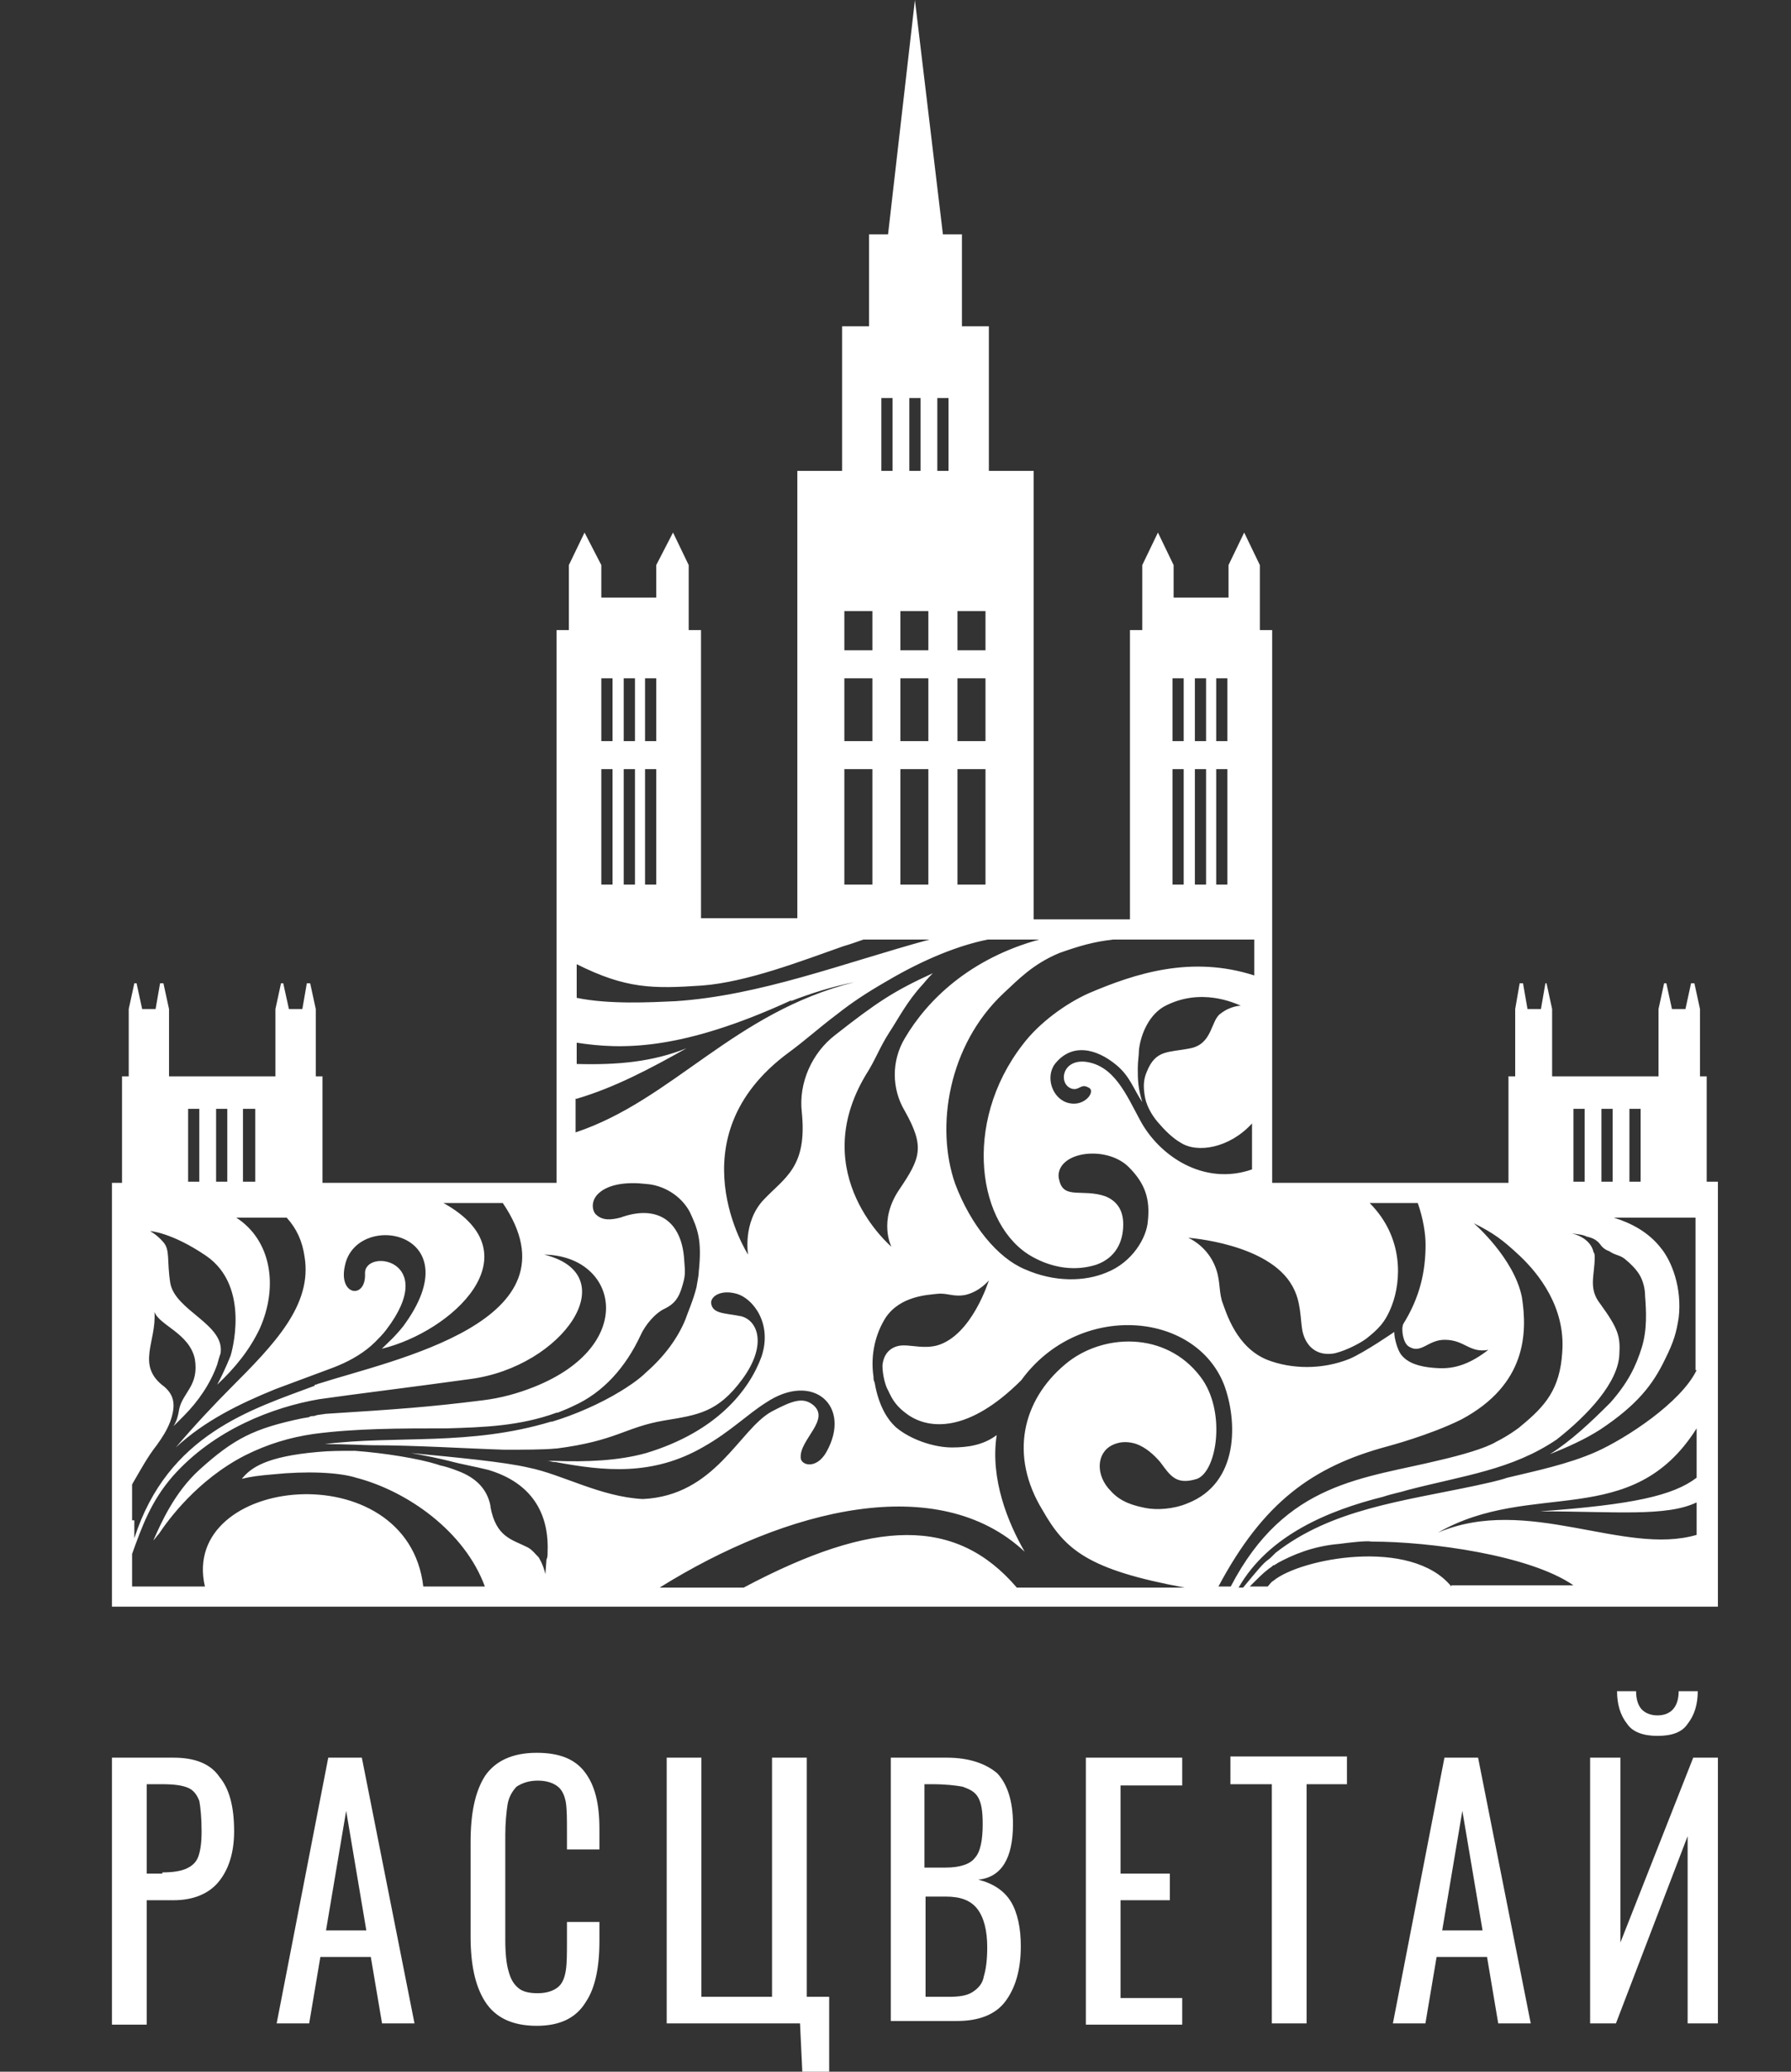
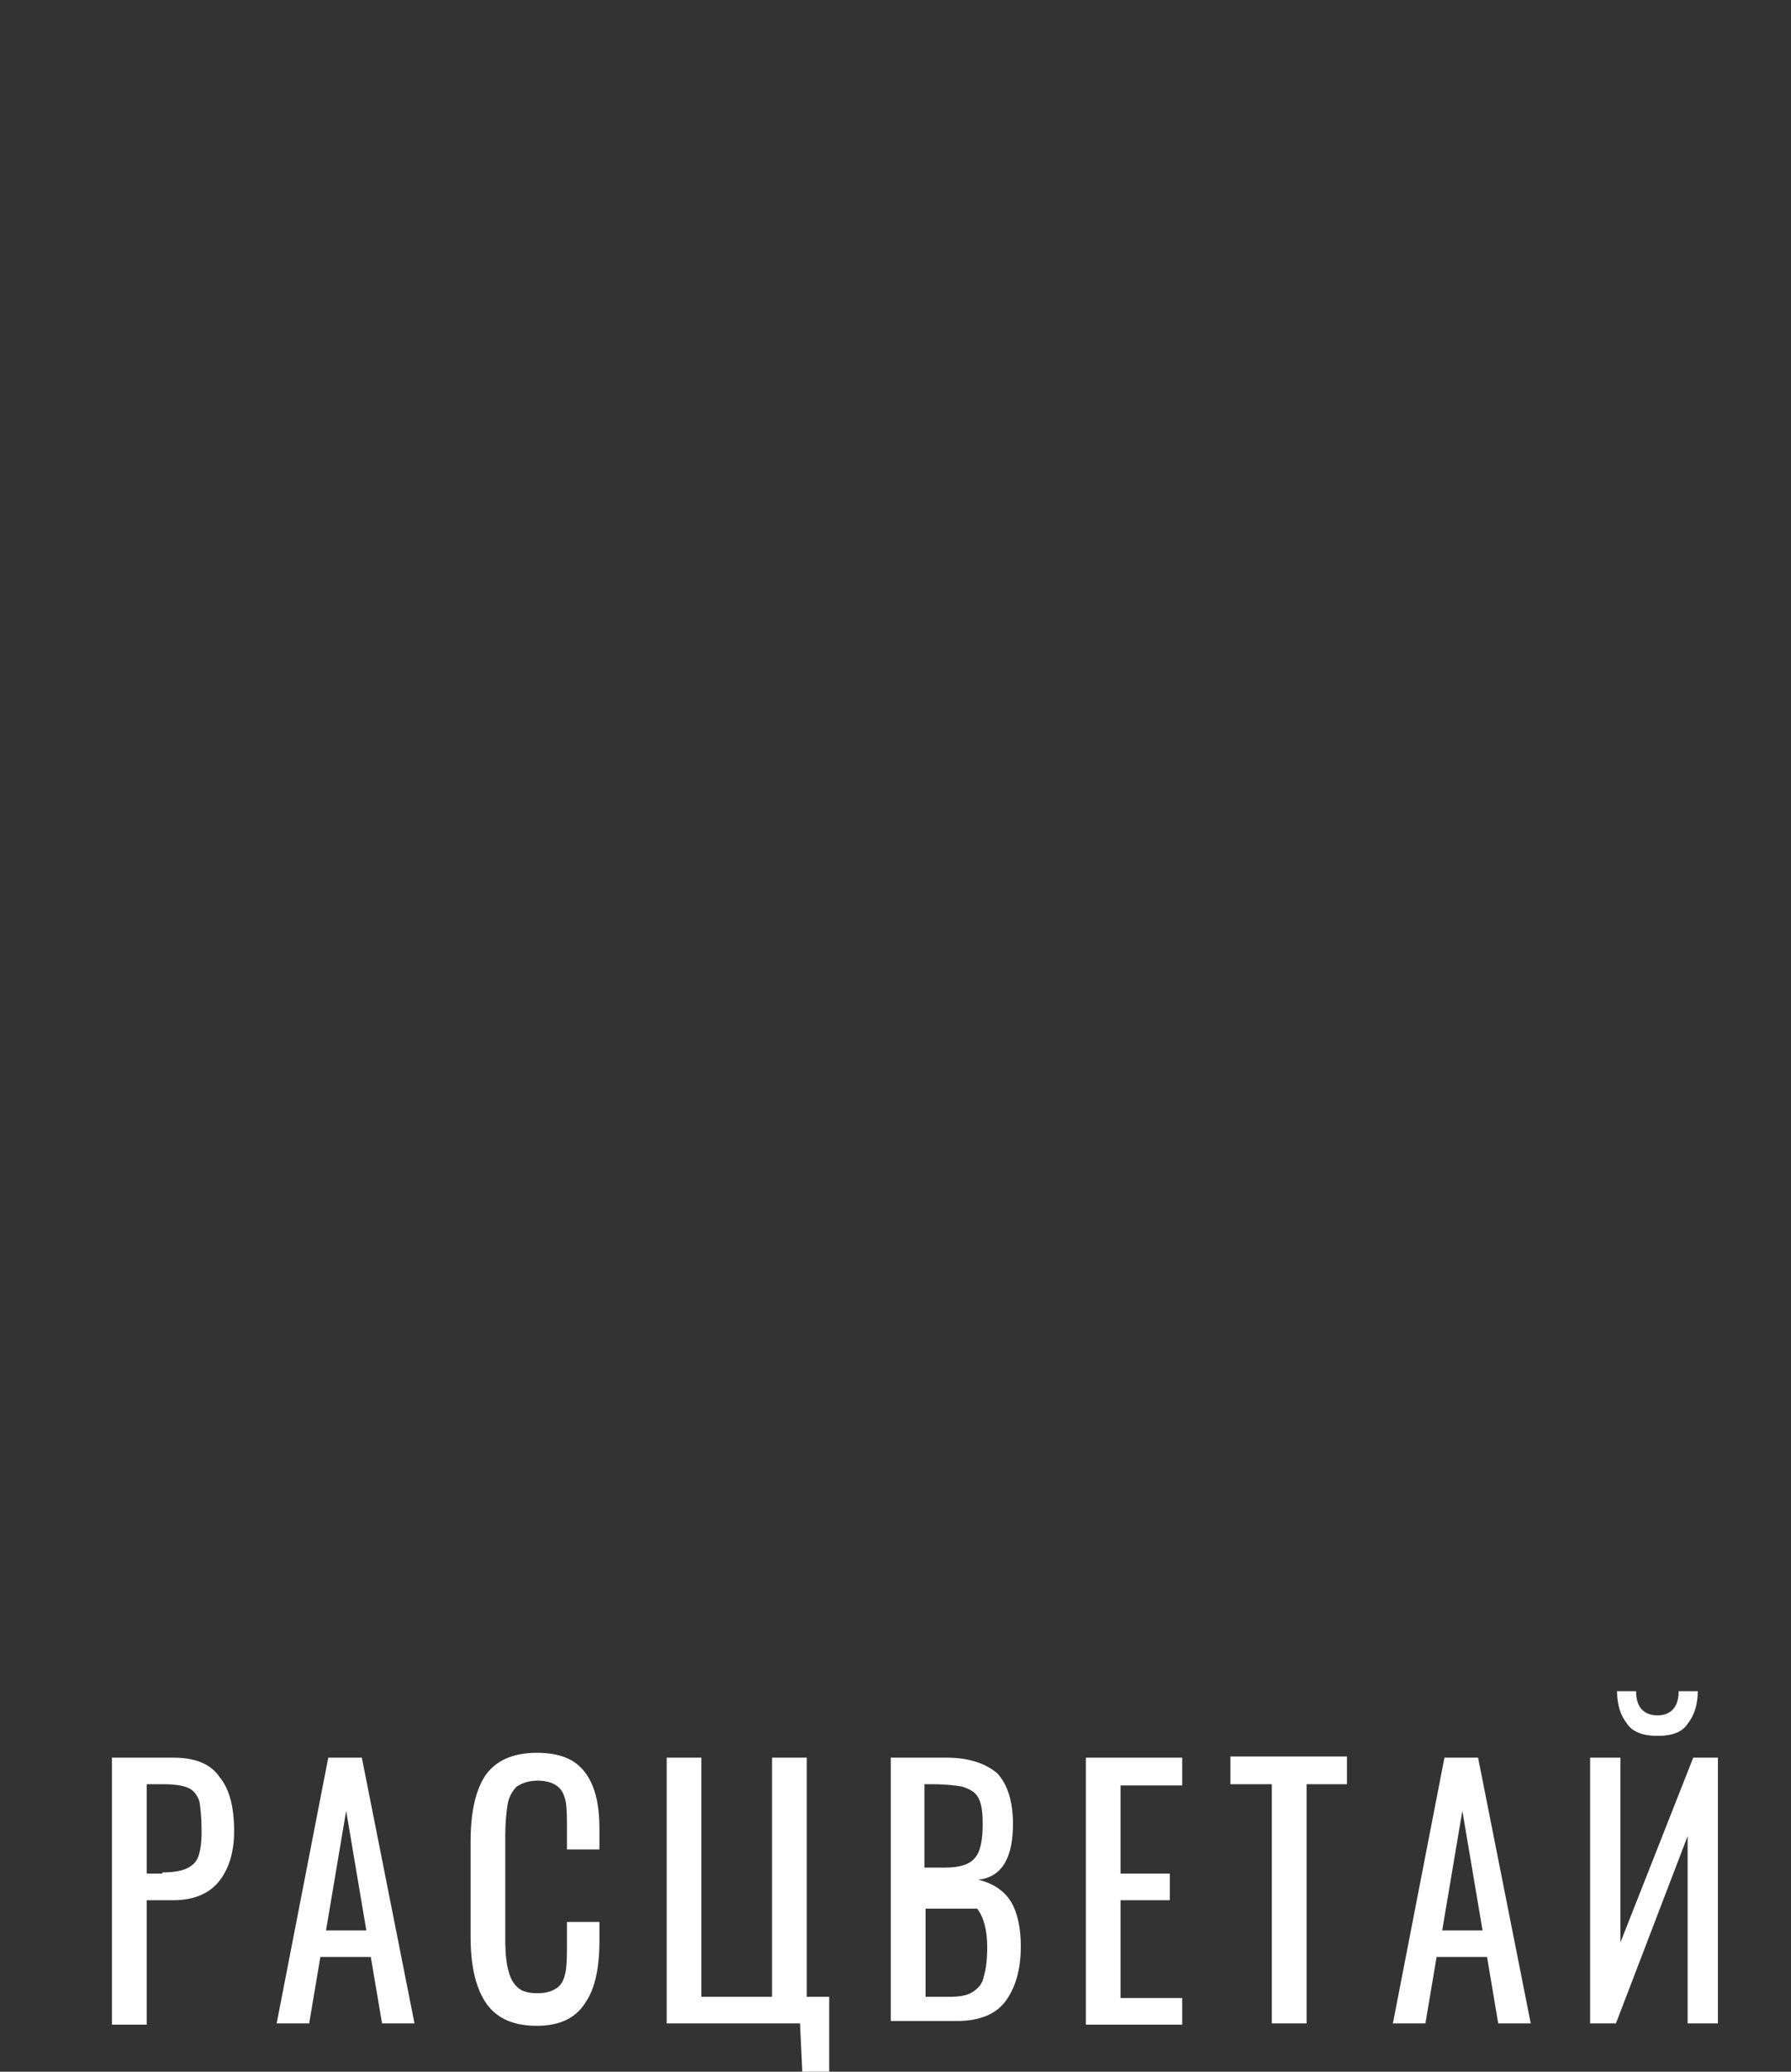
<svg xmlns="http://www.w3.org/2000/svg" width="32" height="37" viewBox="0 0 32 37" fill="none">
  <rect x="0" y="0" width="32" height="37" fill="#333333" stroke="none" />
-   <path d="M30.314 24.469C30.034 25.05 29.053 25.69 28.513 25.931C28.013 26.151 27.432 26.271 26.932 26.391C26.752 26.451 26.552 26.491 26.372 26.531C25.051 26.812 23.791 26.952 22.79 27.733C22.77 27.753 22.75 27.773 22.73 27.793C22.73 27.793 22.73 27.793 22.71 27.813C22.67 27.853 22.63 27.873 22.59 27.913C22.47 28.033 22.33 28.213 22.21 28.354H22.13C22.67 27.412 23.75 26.972 24.711 26.732C24.891 26.672 25.031 26.651 25.151 26.611C26.152 26.351 27.012 26.251 27.812 25.71C28.373 25.27 28.913 24.689 28.933 24.189C28.953 23.868 28.913 23.728 28.593 23.288C28.373 23.007 28.493 22.787 28.493 22.447C28.493 22.427 28.493 22.386 28.473 22.366C28.413 22.086 28.073 22.026 28.073 22.026C28.193 22.046 28.273 22.046 28.353 22.086C28.453 22.106 28.533 22.146 28.593 22.226C28.633 22.286 28.693 22.326 28.753 22.346C28.873 22.427 28.933 22.407 29.033 22.486C29.133 22.567 29.233 22.667 29.293 22.767C29.353 22.867 29.393 23.007 29.393 23.147C29.413 23.408 29.433 23.748 29.333 24.068C29.233 24.389 29.093 24.689 28.773 25.05C28.413 25.41 28.073 25.73 27.692 25.971C27.993 25.851 28.313 25.71 28.593 25.53C29.253 25.09 29.533 24.729 29.753 24.269C29.913 23.948 29.953 23.788 29.994 23.528C30.054 23.007 29.873 22.527 29.673 22.286C29.453 22.006 29.153 21.846 28.833 21.746H30.294V24.469H30.314ZM30.314 26.391C29.893 26.712 29.173 26.872 27.512 26.992C28.853 26.992 29.773 27.092 30.314 26.832V27.412C29.013 27.793 27.292 26.692 25.692 27.372C27.372 26.411 29.153 27.352 30.314 25.51V26.391ZM25.932 28.334C25.211 27.452 23.23 27.833 22.75 28.233C22.71 28.253 22.69 28.293 22.65 28.334H22.33C22.35 28.313 22.37 28.293 22.39 28.273C22.47 28.193 22.57 28.093 22.65 28.033C22.67 28.013 22.71 27.993 22.73 27.973C22.75 27.953 22.75 27.953 22.77 27.953C22.79 27.933 22.81 27.933 22.83 27.913C23.09 27.773 23.45 27.613 23.931 27.573C24.091 27.552 24.411 27.512 24.511 27.532C25.551 27.532 27.332 27.773 28.113 28.313H25.932V28.334ZM21.77 28.334C22.57 26.832 23.45 26.191 24.791 25.831C24.791 25.831 25.551 25.63 26.112 25.35C27.272 24.729 27.292 23.808 27.192 23.167C27.052 22.466 26.332 21.846 26.332 21.846C26.692 22.026 26.852 22.146 27.152 22.427C27.492 22.747 27.973 23.348 27.913 24.148C27.872 24.809 27.612 25.11 27.172 25.47C27.132 25.51 26.932 25.65 26.732 25.75C26.532 25.87 26.092 25.991 25.752 26.071C24.371 26.411 22.97 26.451 21.99 28.334H21.77ZM21.449 24.589C20.829 23.768 19.689 23.808 19.028 24.369C18.268 25.009 18.028 25.991 18.628 26.972C19.028 27.673 19.428 28.033 21.169 28.354H18.728H18.168C17.087 27.092 15.627 27.112 13.286 28.354H11.785C14.066 26.932 16.767 26.271 18.308 27.713C18.008 27.192 17.688 26.411 17.808 25.63C17.567 25.811 17.287 25.851 17.007 25.851C16.687 25.851 16.267 25.71 16.007 25.49C16.007 25.49 15.987 25.47 15.967 25.45C15.907 25.39 15.707 25.17 15.627 24.689C15.607 24.649 15.607 24.629 15.607 24.589C15.547 24.189 15.647 23.808 15.827 23.528C16.087 23.147 16.567 23.127 16.747 23.107C16.927 23.087 17.027 23.167 17.247 23.127C17.508 23.067 17.668 22.867 17.668 22.867C17.668 22.867 17.367 23.848 16.747 24.028C16.527 24.088 16.307 24.028 16.147 24.028C15.947 24.028 15.787 24.148 15.767 24.389C15.767 24.569 15.827 24.769 15.867 24.829C15.947 25.009 16.027 25.13 16.227 25.27C16.607 25.53 17.307 25.59 18.248 24.649C19.268 23.247 21.349 23.408 21.87 24.729C22.11 25.37 22.15 26.491 21.209 26.852C20.969 26.952 20.669 26.972 20.469 26.932C20.269 26.892 20.029 26.832 19.849 26.631C19.569 26.351 19.588 25.951 19.869 25.811C20.029 25.73 20.189 25.75 20.309 25.791C20.469 25.851 20.609 25.971 20.729 26.111C20.909 26.351 21.009 26.531 21.389 26.411C21.75 26.271 21.91 25.19 21.449 24.589ZM9.444 26.211C9.023 26.111 8.183 26.031 7.343 25.951C7.583 25.991 7.863 26.051 8.023 26.091C8.243 26.151 8.483 26.191 8.723 26.251C9.664 26.531 9.804 27.232 9.784 27.713C9.784 27.773 9.784 27.813 9.764 27.853L9.744 28.113C9.704 27.933 9.624 27.813 9.624 27.813C9.564 27.753 9.504 27.673 9.424 27.633C9.143 27.492 8.863 27.452 8.763 26.912V26.892C8.703 26.591 8.503 26.391 8.183 26.271C8.083 26.231 7.963 26.191 7.863 26.171L7.803 26.151C7.483 26.051 6.882 25.951 6.342 25.911C6.102 25.911 5.882 25.911 5.682 25.931C4.761 26.011 4.481 26.211 4.321 26.411C4.481 26.371 4.641 26.351 4.881 26.331C5.462 26.271 6.042 26.291 6.362 26.391C7.283 26.631 8.303 27.352 8.663 28.334H7.563C7.283 25.931 3.201 26.351 3.661 28.334H2.36V27.753C2.54 27.252 2.7 26.812 3.081 26.371C3.821 25.53 4.881 25.13 5.702 24.989C6.402 24.889 7.243 24.789 8.403 24.629C10.064 24.409 11.184 22.767 9.724 22.407C11.044 22.427 11.405 24.028 9.544 24.769C9.243 24.889 8.943 24.97 8.623 25.009C7.663 25.13 7.082 25.17 5.822 25.25L5.682 25.27C5.662 25.27 5.622 25.29 5.602 25.29C5.582 25.29 5.542 25.29 5.522 25.31L5.402 25.33C4.541 25.51 4.181 25.69 3.561 26.251C3.121 26.651 2.88 27.192 2.74 27.512C2.78 27.472 2.8 27.432 2.84 27.392C3 27.152 3.521 26.431 4.381 25.991C4.781 25.791 5.182 25.67 5.602 25.61C6.342 25.51 7.162 25.51 7.983 25.51C8.643 25.49 9.284 25.47 9.944 25.23H9.964C10.064 25.19 10.164 25.15 10.244 25.11C10.784 24.869 11.184 24.409 11.445 23.848C11.525 23.668 11.705 23.448 11.885 23.368C12.045 23.288 12.125 23.187 12.185 22.987C12.245 22.787 12.245 22.747 12.225 22.507C12.185 21.806 11.745 21.505 11.084 21.746C10.924 21.786 10.764 21.806 10.644 21.686C10.584 21.625 10.544 21.445 10.704 21.305C10.884 21.145 11.204 21.105 11.545 21.145C11.845 21.165 12.165 21.345 12.325 21.646C12.465 21.946 12.545 22.146 12.485 22.707C12.485 22.787 12.445 22.967 12.445 22.987C12.385 23.227 12.285 23.448 12.245 23.568C12.105 23.908 11.865 24.229 11.545 24.509C11.405 24.649 11.184 24.789 11.084 24.849C10.724 25.07 10.264 25.27 9.864 25.39C9.844 25.39 9.864 25.39 9.844 25.39C8.383 25.831 7.082 25.63 5.802 25.791C6.202 25.791 6.542 25.811 6.642 25.811C7.403 25.811 8.343 25.87 9.003 25.891C9.364 25.891 9.724 25.891 9.924 25.87H9.944C11.024 25.73 11.164 25.49 11.865 25.37C12.465 25.27 12.825 25.23 13.265 24.629C13.706 24.028 13.546 23.588 13.245 23.508C12.945 23.448 12.725 23.468 12.705 23.267C12.705 23.147 12.885 23.027 13.165 23.107C13.445 23.187 13.806 23.628 13.606 24.229C13.386 24.829 12.805 25.57 11.545 25.951C11.044 26.091 10.464 26.111 9.924 26.091C9.884 26.091 9.824 26.091 9.784 26.091C9.824 26.091 9.864 26.111 9.904 26.111H9.924C10.784 26.271 11.665 26.371 12.585 25.831C13.045 25.57 13.366 25.25 13.686 25.05C14.526 24.489 15.226 25.11 14.766 25.931C14.586 26.251 14.306 26.171 14.306 26.031C14.286 25.71 14.846 25.35 14.526 25.09C14.346 24.95 14.166 25.009 13.786 25.21C13.205 25.53 12.785 26.712 11.485 26.772C10.724 26.732 10.044 26.331 9.444 26.211ZM2.36 27.152V26.672V26.511C2.5 26.271 2.64 26.011 2.8 25.811C2.9 25.67 2.98 25.55 3.041 25.39C3.141 25.11 3.121 24.929 2.94 24.769C2.42 24.389 2.8 23.968 2.76 23.428C2.84 23.668 3.381 23.808 3.481 24.269C3.561 24.749 3.261 24.869 3.201 25.17C3.181 25.29 3.161 25.37 3.101 25.47C3.181 25.39 3.241 25.33 3.281 25.29C3.541 25.03 3.761 24.709 3.881 24.369C3.901 24.289 3.921 24.229 3.941 24.169C4.021 23.648 3.121 23.408 3.041 22.907C2.98 22.507 3.041 22.326 2.92 22.186C2.8 22.046 2.68 21.986 2.68 21.986C2.68 21.986 3.061 22.006 3.681 22.427C4.501 22.987 4.121 24.209 4.121 24.209C4.121 24.209 4.021 24.469 3.881 24.729C4.201 24.429 4.461 24.108 4.641 23.728C4.981 22.967 4.841 22.146 4.221 21.746H5.122C5.302 21.946 5.402 22.166 5.442 22.447C5.582 23.308 4.901 24.008 4.121 24.789C3.841 25.07 3.481 25.45 3.141 25.851C3.661 25.37 4.281 25.07 4.921 24.809L5.942 24.429L6.042 24.389C6.282 24.289 6.522 24.148 6.702 23.968C6.762 23.908 6.842 23.828 6.902 23.748C7.863 22.486 6.502 22.286 6.522 22.747C6.542 23.207 6.042 23.147 6.162 22.607C6.362 21.605 8.463 21.986 7.203 23.688C7.042 23.888 6.942 23.968 6.822 24.088C8.063 23.788 9.584 22.407 7.923 21.485H8.983C10.424 23.608 7.002 24.289 5.702 24.709C5.682 24.709 5.662 24.729 5.642 24.729C5.622 24.729 5.622 24.729 5.622 24.749C4.501 25.17 3 25.61 2.4 27.472V27.152H2.36ZM3.361 19.803H3.561V21.105H3.361V19.803ZM3.861 19.803H4.061V21.105H3.861V19.803ZM4.361 19.803H4.561V21.105H4.461H4.341V19.803H4.361ZM10.304 19.623C10.984 19.423 11.625 19.082 12.265 18.722C11.665 18.962 11.044 19.023 10.304 19.002V18.622C11.084 18.742 12.145 18.782 14.146 17.861L14.126 17.881C14.486 17.741 14.866 17.621 15.266 17.541C13.105 18.081 12.025 19.643 10.284 20.224V19.623H10.304ZM10.304 17.22C11.184 17.661 11.665 17.661 12.545 17.601C13.345 17.541 14.326 17.16 15.066 16.9C15.206 16.86 15.367 16.8 15.427 16.78H15.587H16.107H16.607V16.78C15.066 17.2 13.586 17.781 12.065 17.881C11.625 17.901 10.884 17.941 10.304 17.821V17.22ZM10.744 13.736H10.944V15.799H10.744V13.736ZM10.744 12.114H10.944V13.236H10.744V12.114ZM11.144 13.736H11.345V15.799H11.144V13.736ZM11.144 12.114H11.345V13.236H11.144V12.114ZM11.525 13.736H11.725V15.799H11.525V13.736ZM11.525 12.114H11.725V13.236H11.525V12.114ZM15.086 13.736H15.587V15.799H15.086V13.736ZM15.086 12.114H15.587V13.236H15.086V12.114ZM15.086 10.913H15.587V11.614H15.086V10.913ZM15.747 7.108H15.947V8.41H15.747V7.108ZM16.087 13.736H16.587V15.799H16.087V13.736ZM16.087 12.114H16.587V13.236H16.087V12.114ZM16.087 10.913H16.587V11.614H16.087V10.913ZM16.247 7.108H16.447V8.41H16.247V7.108ZM16.747 7.108H16.947V8.41H16.747V7.108ZM17.107 13.736H17.608V15.799H17.107V13.736ZM17.107 12.114H17.608V13.236H17.107V12.114ZM17.107 10.913H17.608V11.614H17.107V10.913ZM18.568 16.78C17.327 17.12 16.567 17.861 16.167 18.542C15.927 18.942 15.927 19.443 16.167 19.843C16.527 20.484 16.447 20.684 16.067 21.245C15.687 21.806 15.927 22.266 15.927 22.266C15.927 22.266 14.406 20.985 15.466 19.203C15.647 18.922 15.707 18.722 15.887 18.442C16.047 18.201 16.207 17.881 16.487 17.581C16.587 17.461 16.627 17.421 16.667 17.381C15.967 17.701 15.667 17.901 14.926 18.482C14.506 18.802 14.266 19.343 14.326 19.863C14.426 20.845 14.026 21.025 13.646 21.425C13.265 21.826 13.366 22.407 13.366 22.407C13.366 22.407 12.025 20.324 14.086 18.802C14.386 18.582 14.626 18.362 14.946 18.121C15.226 17.901 15.466 17.741 15.847 17.521C16.527 17.12 17.147 16.88 17.648 16.78H18.568ZM19.889 16.78H20.149H20.949H21.149H21.349H21.549H21.75H21.95H22.11H22.41V17.421C21.289 17.06 20.289 17.381 19.448 17.741C19.048 17.921 18.568 18.262 18.268 18.662C17.187 20.064 17.468 21.906 18.448 22.447C18.808 22.647 19.208 22.707 19.588 22.587C19.929 22.466 20.069 22.186 20.069 21.866C20.069 21.605 19.949 21.445 19.749 21.365C19.348 21.225 19.008 21.425 18.928 21.085C18.908 21.025 18.908 20.965 18.928 20.905C19.048 20.544 19.809 20.484 20.169 20.845C20.469 21.145 20.549 21.425 20.509 21.806C20.489 22.106 20.229 22.547 19.769 22.727C19.388 22.887 18.848 22.907 18.308 22.667C17.828 22.466 17.347 21.886 17.067 21.145C16.707 20.124 16.947 18.662 17.928 17.741C18.188 17.501 18.448 17.22 18.928 17.02C19.268 16.9 19.529 16.82 19.889 16.78ZM20.949 13.736H21.149V15.799H20.949V13.736ZM20.949 12.114H21.149V13.236H20.949V12.114ZM21.349 13.736H21.549V15.799H21.349V13.736ZM21.349 12.114H21.549V13.236H21.349V12.114ZM21.73 13.736H21.93V15.799H21.73V13.736ZM21.73 12.114H21.93V13.236H21.73V12.114ZM19.148 19.443C19.288 19.483 19.308 19.343 19.448 19.423C19.588 19.483 19.388 19.763 19.108 19.703C18.808 19.643 18.668 19.243 18.848 19.002C19.148 18.622 19.588 18.722 19.949 19.023C20.189 19.223 20.249 19.443 20.409 19.683C20.329 19.423 20.329 19.263 20.329 19.082C20.329 18.942 20.349 18.862 20.349 18.762C20.369 18.542 20.489 18.161 20.789 17.981C21.449 17.621 22.07 17.921 22.17 17.961C22.17 17.961 21.99 17.961 21.81 18.101C21.63 18.221 21.669 18.642 21.269 18.722C20.869 18.802 20.649 18.742 20.489 19.143C20.429 19.283 20.429 19.403 20.449 19.543C20.469 19.723 20.569 19.904 20.689 20.044C20.809 20.184 20.949 20.324 21.089 20.404C21.389 20.604 21.97 20.504 22.37 20.064V20.885C21.509 21.185 20.709 20.644 20.369 20.004C20.129 19.563 19.909 19.023 19.388 18.962C18.968 18.922 18.908 19.363 19.148 19.443ZM23.09 22.967C23.25 23.247 23.23 23.548 23.27 23.768C23.33 24.048 23.53 24.229 23.851 24.169C24.091 24.108 24.331 23.968 24.411 23.908C24.611 23.748 24.751 23.628 24.871 23.308C25.031 22.887 25.091 22.106 24.471 21.485H25.331C25.431 21.766 25.471 22.046 25.471 22.226C25.471 22.707 25.371 23.167 25.071 23.648C25.031 23.748 25.071 23.988 25.171 24.048C25.391 24.189 25.511 23.928 25.811 23.928C26.172 23.928 26.252 24.169 26.592 24.108C26.152 24.449 25.852 24.449 25.611 24.429C25.371 24.409 25.151 24.349 25.031 24.189C24.971 24.108 24.911 23.908 24.911 23.788C24.911 23.788 24.391 24.148 24.111 24.269C23.61 24.469 23.07 24.449 22.65 24.289C22.09 24.068 21.91 23.448 21.83 23.227C21.77 23.007 21.81 22.827 21.689 22.567C21.529 22.226 21.229 22.106 21.229 22.106C21.229 22.106 22.67 22.206 23.09 22.967ZM28.113 19.803H28.313V21.105H28.113V19.803ZM28.613 19.803H28.813V21.105H28.613V19.803ZM29.113 19.803H29.313V21.105H29.233H29.113V19.803ZM30.674 21.105H30.494V19.563V19.503V19.223H30.374V18.021L30.274 17.561H30.214L30.114 18.021H29.873L29.773 17.561H29.753H29.733L29.633 18.021V19.223H27.732V18.021L27.632 17.561H27.612L27.532 18.021H27.292L27.212 17.561H27.192H27.152L27.072 18.021V19.223H26.952V19.523V19.583V21.125H26.772H25.211H24.011H22.73V16.78V16.439V14.197V12.114V11.614V11.494V11.253H22.51V10.673V10.092L22.23 9.511L21.95 10.092V10.673H20.969V10.092L20.689 9.511L20.409 10.092V10.673V11.253H20.189V11.494V11.614V12.114V14.217V16.419H18.468V12.615V8.41H17.668V5.827H17.187V4.185H16.847L16.347 0L15.867 4.185H15.527V5.827H15.046V8.41H14.246V12.595V16.399H12.525V14.197V12.114V11.614V11.494V11.253H12.445H12.345H12.305V10.673V10.092L12.025 9.511L11.725 10.092V10.673H10.744V10.092L10.444 9.511L10.164 10.092V10.673V11.253H9.944V11.494V11.614V12.114V14.217V16.459V17.741V18.562V20.324V21.125H5.942H5.762V19.583V19.523V19.223H5.642V18.021L5.542 17.561H5.482L5.402 18.021H5.162L5.061 17.561H5.041H5.021L4.921 18.021V19.223H3.02V18.021L2.92 17.561H2.86L2.78 18.021H2.54L2.44 17.561H2.42H2.4L2.3 18.021V19.223H2.18V19.523V19.583V21.125H2V21.746V22.326V22.707V27.933V28.334V28.694H2.18H2.28H2.3H2.36H30.374H30.514H30.694V28.354V27.272V26.551V25.991V21.105H30.674Z" fill="white" />
-   <path d="M2 31.391H3.101C3.482 31.391 3.762 31.499 3.922 31.736C4.102 31.952 4.183 32.275 4.183 32.707C4.183 33.095 4.082 33.397 3.902 33.613C3.722 33.829 3.442 33.937 3.101 33.937H2.621V36.159H2V31.391ZM2.901 33.44C3.081 33.44 3.221 33.419 3.322 33.376C3.422 33.332 3.502 33.268 3.542 33.16C3.582 33.052 3.602 32.901 3.602 32.707C3.602 32.469 3.582 32.275 3.562 32.167C3.522 32.059 3.462 31.973 3.362 31.93C3.261 31.887 3.121 31.865 2.901 31.865H2.621V33.462H2.901V33.44ZM5.865 31.391H6.465L7.406 36.137H6.826L6.625 34.95H5.724L5.524 36.137H4.943L5.865 31.391ZM6.545 34.476L6.185 32.34L5.825 34.476H6.545ZM9.589 36.18C9.148 36.18 8.848 36.029 8.668 35.749C8.488 35.468 8.408 35.08 8.408 34.584V32.901C8.408 32.383 8.488 31.995 8.668 31.714C8.848 31.455 9.148 31.304 9.589 31.304C9.989 31.304 10.27 31.412 10.45 31.65C10.63 31.887 10.71 32.211 10.71 32.664V33.03H10.13V32.707C10.13 32.491 10.13 32.318 10.11 32.189C10.09 32.081 10.05 31.973 9.969 31.909C9.889 31.844 9.769 31.801 9.609 31.801C9.449 31.801 9.329 31.844 9.229 31.909C9.148 31.995 9.088 32.103 9.068 32.232C9.048 32.361 9.028 32.556 9.028 32.771V34.648C9.028 34.886 9.048 35.08 9.088 35.209C9.128 35.36 9.188 35.447 9.269 35.511C9.349 35.576 9.469 35.598 9.609 35.598C9.769 35.598 9.889 35.554 9.969 35.49C10.05 35.425 10.09 35.317 10.11 35.188C10.13 35.058 10.13 34.886 10.13 34.67V34.325H10.71V34.67C10.71 35.145 10.63 35.511 10.47 35.749C10.29 36.051 9.989 36.18 9.589 36.18ZM14.294 36.137H11.912V31.391H12.532V35.662H13.794V31.391H14.415V35.662H14.815V37H14.335L14.294 36.137ZM15.916 31.391H16.918C17.318 31.391 17.618 31.499 17.819 31.671C17.999 31.865 18.099 32.167 18.099 32.577C18.099 33.181 17.899 33.527 17.478 33.57C17.739 33.634 17.939 33.764 18.059 33.958C18.179 34.152 18.239 34.433 18.239 34.756C18.239 35.188 18.139 35.511 17.959 35.749C17.779 35.986 17.478 36.094 17.098 36.094H15.916V31.391V31.391ZM16.898 33.354C17.158 33.354 17.338 33.289 17.418 33.181C17.518 33.074 17.558 32.858 17.558 32.577C17.558 32.361 17.538 32.211 17.478 32.103C17.418 31.995 17.318 31.952 17.198 31.909C17.078 31.887 16.898 31.865 16.657 31.865H16.517V33.354H16.898ZM16.958 35.662C17.138 35.662 17.278 35.641 17.378 35.576C17.478 35.511 17.558 35.425 17.578 35.296C17.618 35.166 17.639 34.994 17.639 34.778C17.639 34.476 17.578 34.239 17.458 34.087C17.338 33.937 17.158 33.872 16.898 33.872H16.537V35.662H16.958ZM19.401 31.391H21.123V31.887H20.021V33.462H20.902V33.937H20.021V35.684H21.123V36.159H19.401V31.391ZM22.724 31.865H21.984V31.369H24.066V31.865H23.345V36.137H22.724V31.865V31.865ZM25.808 31.391H26.409L27.35 36.137H26.769L26.569 34.95H25.668L25.468 36.137H24.887L25.808 31.391ZM26.489 34.476L26.128 32.34L25.768 34.476H26.489ZM28.411 31.391H28.952V34.692L30.253 31.391H30.694V36.137H30.153V32.793L28.872 36.137H28.411V31.391V31.391ZM29.613 31.002C29.372 31.002 29.172 30.938 29.072 30.787C28.952 30.636 28.892 30.441 28.892 30.204H29.232C29.232 30.355 29.272 30.463 29.332 30.528C29.392 30.592 29.492 30.636 29.613 30.636C29.853 30.636 29.993 30.485 29.993 30.204H30.334C30.334 30.441 30.273 30.636 30.153 30.787C30.053 30.938 29.873 31.002 29.613 31.002Z" fill="white" />
+   <path d="M2 31.391H3.101C3.482 31.391 3.762 31.499 3.922 31.736C4.102 31.952 4.183 32.275 4.183 32.707C4.183 33.095 4.082 33.397 3.902 33.613C3.722 33.829 3.442 33.937 3.101 33.937H2.621V36.159H2V31.391ZM2.901 33.44C3.081 33.44 3.221 33.419 3.322 33.376C3.422 33.332 3.502 33.268 3.542 33.16C3.582 33.052 3.602 32.901 3.602 32.707C3.602 32.469 3.582 32.275 3.562 32.167C3.522 32.059 3.462 31.973 3.362 31.93C3.261 31.887 3.121 31.865 2.901 31.865H2.621V33.462H2.901V33.44ZM5.865 31.391H6.465L7.406 36.137H6.826L6.625 34.95H5.724L5.524 36.137H4.943L5.865 31.391ZM6.545 34.476L6.185 32.34L5.825 34.476H6.545ZM9.589 36.18C9.148 36.18 8.848 36.029 8.668 35.749C8.488 35.468 8.408 35.08 8.408 34.584V32.901C8.408 32.383 8.488 31.995 8.668 31.714C8.848 31.455 9.148 31.304 9.589 31.304C9.989 31.304 10.27 31.412 10.45 31.65C10.63 31.887 10.71 32.211 10.71 32.664V33.03H10.13V32.707C10.13 32.491 10.13 32.318 10.11 32.189C10.09 32.081 10.05 31.973 9.969 31.909C9.889 31.844 9.769 31.801 9.609 31.801C9.449 31.801 9.329 31.844 9.229 31.909C9.148 31.995 9.088 32.103 9.068 32.232C9.048 32.361 9.028 32.556 9.028 32.771V34.648C9.028 34.886 9.048 35.08 9.088 35.209C9.128 35.36 9.188 35.447 9.269 35.511C9.349 35.576 9.469 35.598 9.609 35.598C9.769 35.598 9.889 35.554 9.969 35.49C10.05 35.425 10.09 35.317 10.11 35.188C10.13 35.058 10.13 34.886 10.13 34.67V34.325H10.71V34.67C10.71 35.145 10.63 35.511 10.47 35.749C10.29 36.051 9.989 36.18 9.589 36.18ZM14.294 36.137H11.912V31.391H12.532V35.662H13.794V31.391H14.415V35.662H14.815V37H14.335L14.294 36.137ZM15.916 31.391H16.918C17.318 31.391 17.618 31.499 17.819 31.671C17.999 31.865 18.099 32.167 18.099 32.577C18.099 33.181 17.899 33.527 17.478 33.57C17.739 33.634 17.939 33.764 18.059 33.958C18.179 34.152 18.239 34.433 18.239 34.756C18.239 35.188 18.139 35.511 17.959 35.749C17.779 35.986 17.478 36.094 17.098 36.094H15.916V31.391V31.391ZM16.898 33.354C17.158 33.354 17.338 33.289 17.418 33.181C17.518 33.074 17.558 32.858 17.558 32.577C17.558 32.361 17.538 32.211 17.478 32.103C17.418 31.995 17.318 31.952 17.198 31.909C17.078 31.887 16.898 31.865 16.657 31.865H16.517V33.354H16.898ZM16.958 35.662C17.138 35.662 17.278 35.641 17.378 35.576C17.478 35.511 17.558 35.425 17.578 35.296C17.618 35.166 17.639 34.994 17.639 34.778C17.639 34.476 17.578 34.239 17.458 34.087H16.537V35.662H16.958ZM19.401 31.391H21.123V31.887H20.021V33.462H20.902V33.937H20.021V35.684H21.123V36.159H19.401V31.391ZM22.724 31.865H21.984V31.369H24.066V31.865H23.345V36.137H22.724V31.865V31.865ZM25.808 31.391H26.409L27.35 36.137H26.769L26.569 34.95H25.668L25.468 36.137H24.887L25.808 31.391ZM26.489 34.476L26.128 32.34L25.768 34.476H26.489ZM28.411 31.391H28.952V34.692L30.253 31.391H30.694V36.137H30.153V32.793L28.872 36.137H28.411V31.391V31.391ZM29.613 31.002C29.372 31.002 29.172 30.938 29.072 30.787C28.952 30.636 28.892 30.441 28.892 30.204H29.232C29.232 30.355 29.272 30.463 29.332 30.528C29.392 30.592 29.492 30.636 29.613 30.636C29.853 30.636 29.993 30.485 29.993 30.204H30.334C30.334 30.441 30.273 30.636 30.153 30.787C30.053 30.938 29.873 31.002 29.613 31.002Z" fill="white" />
</svg>